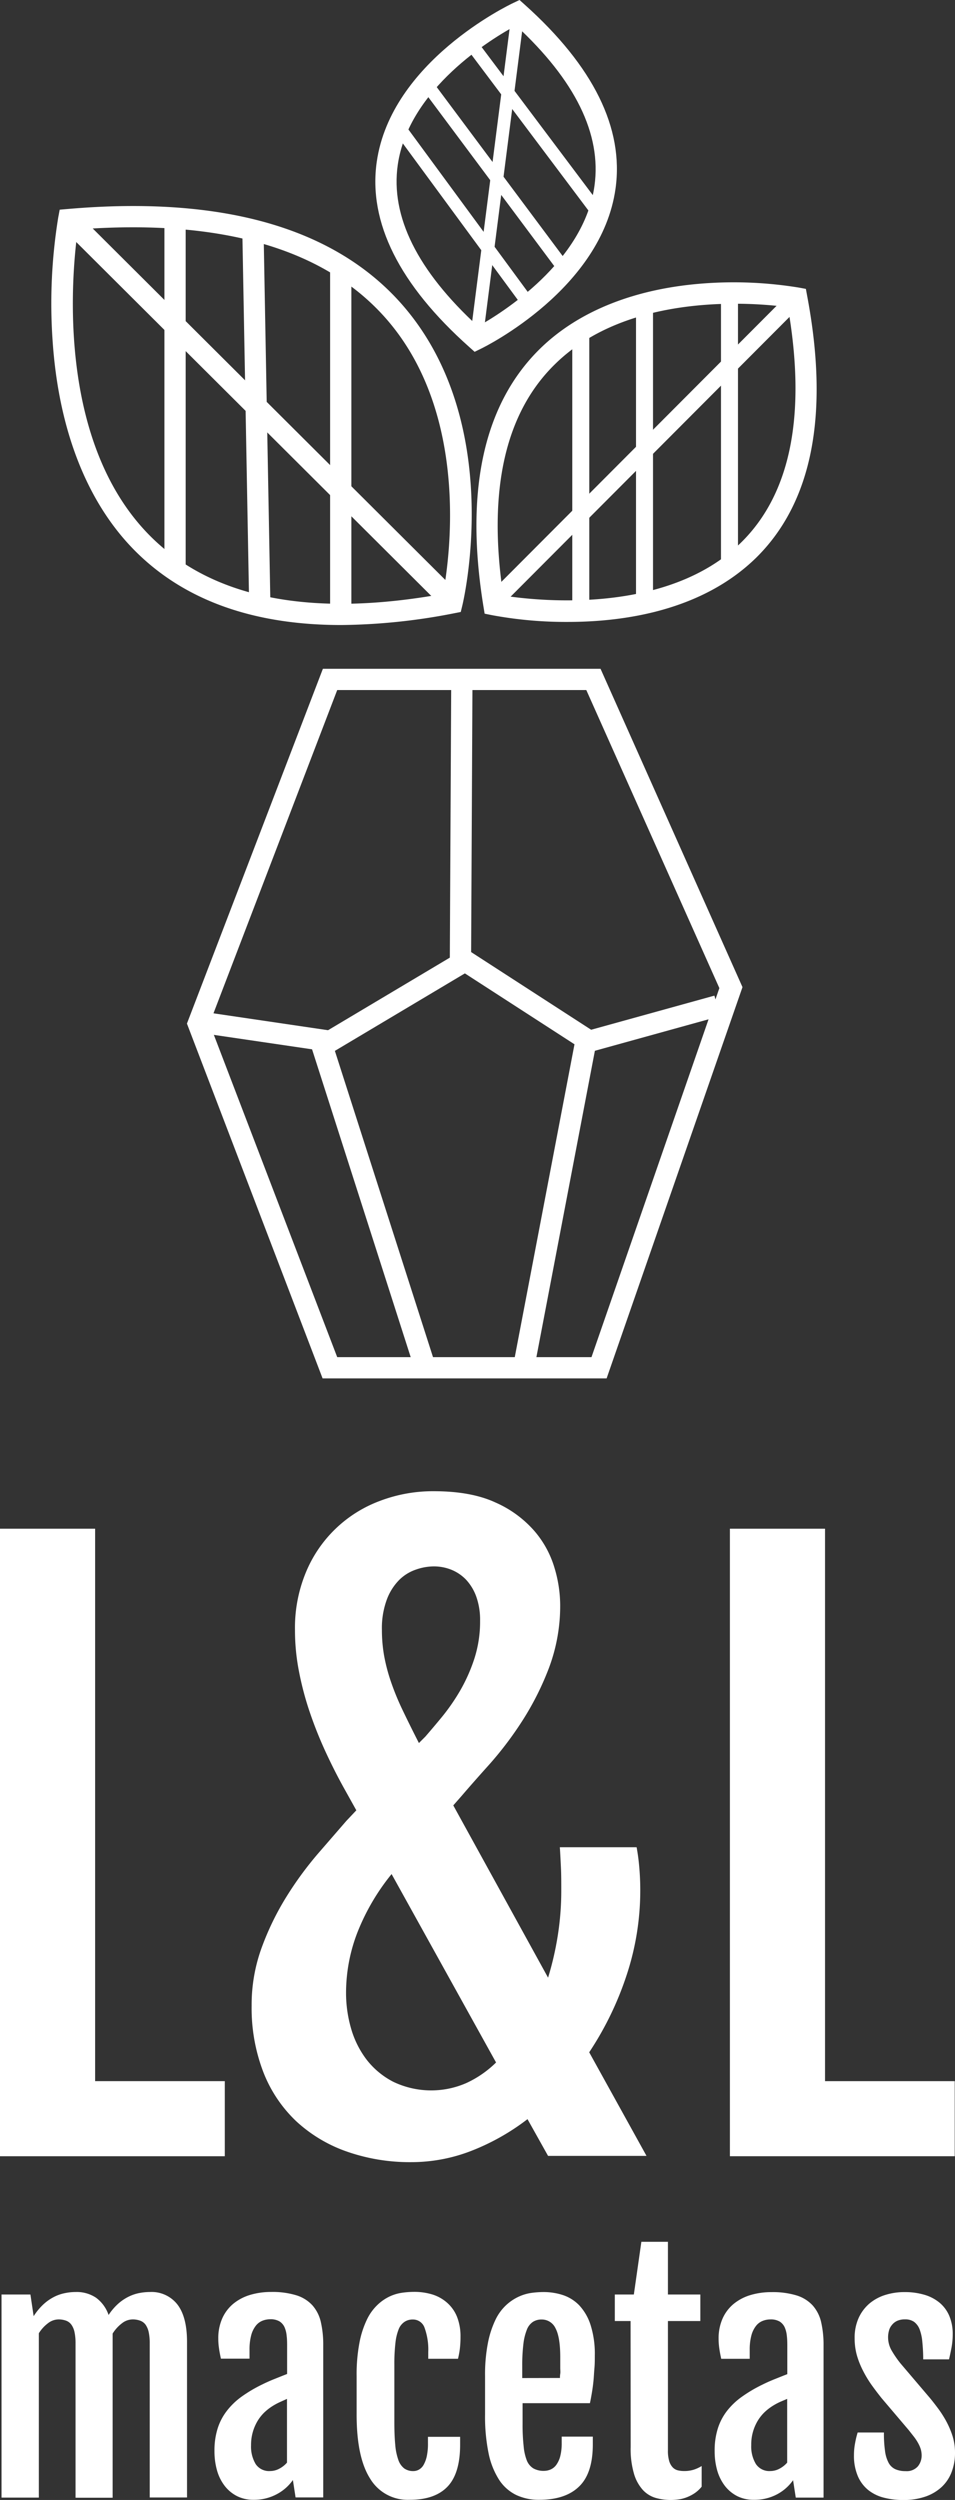
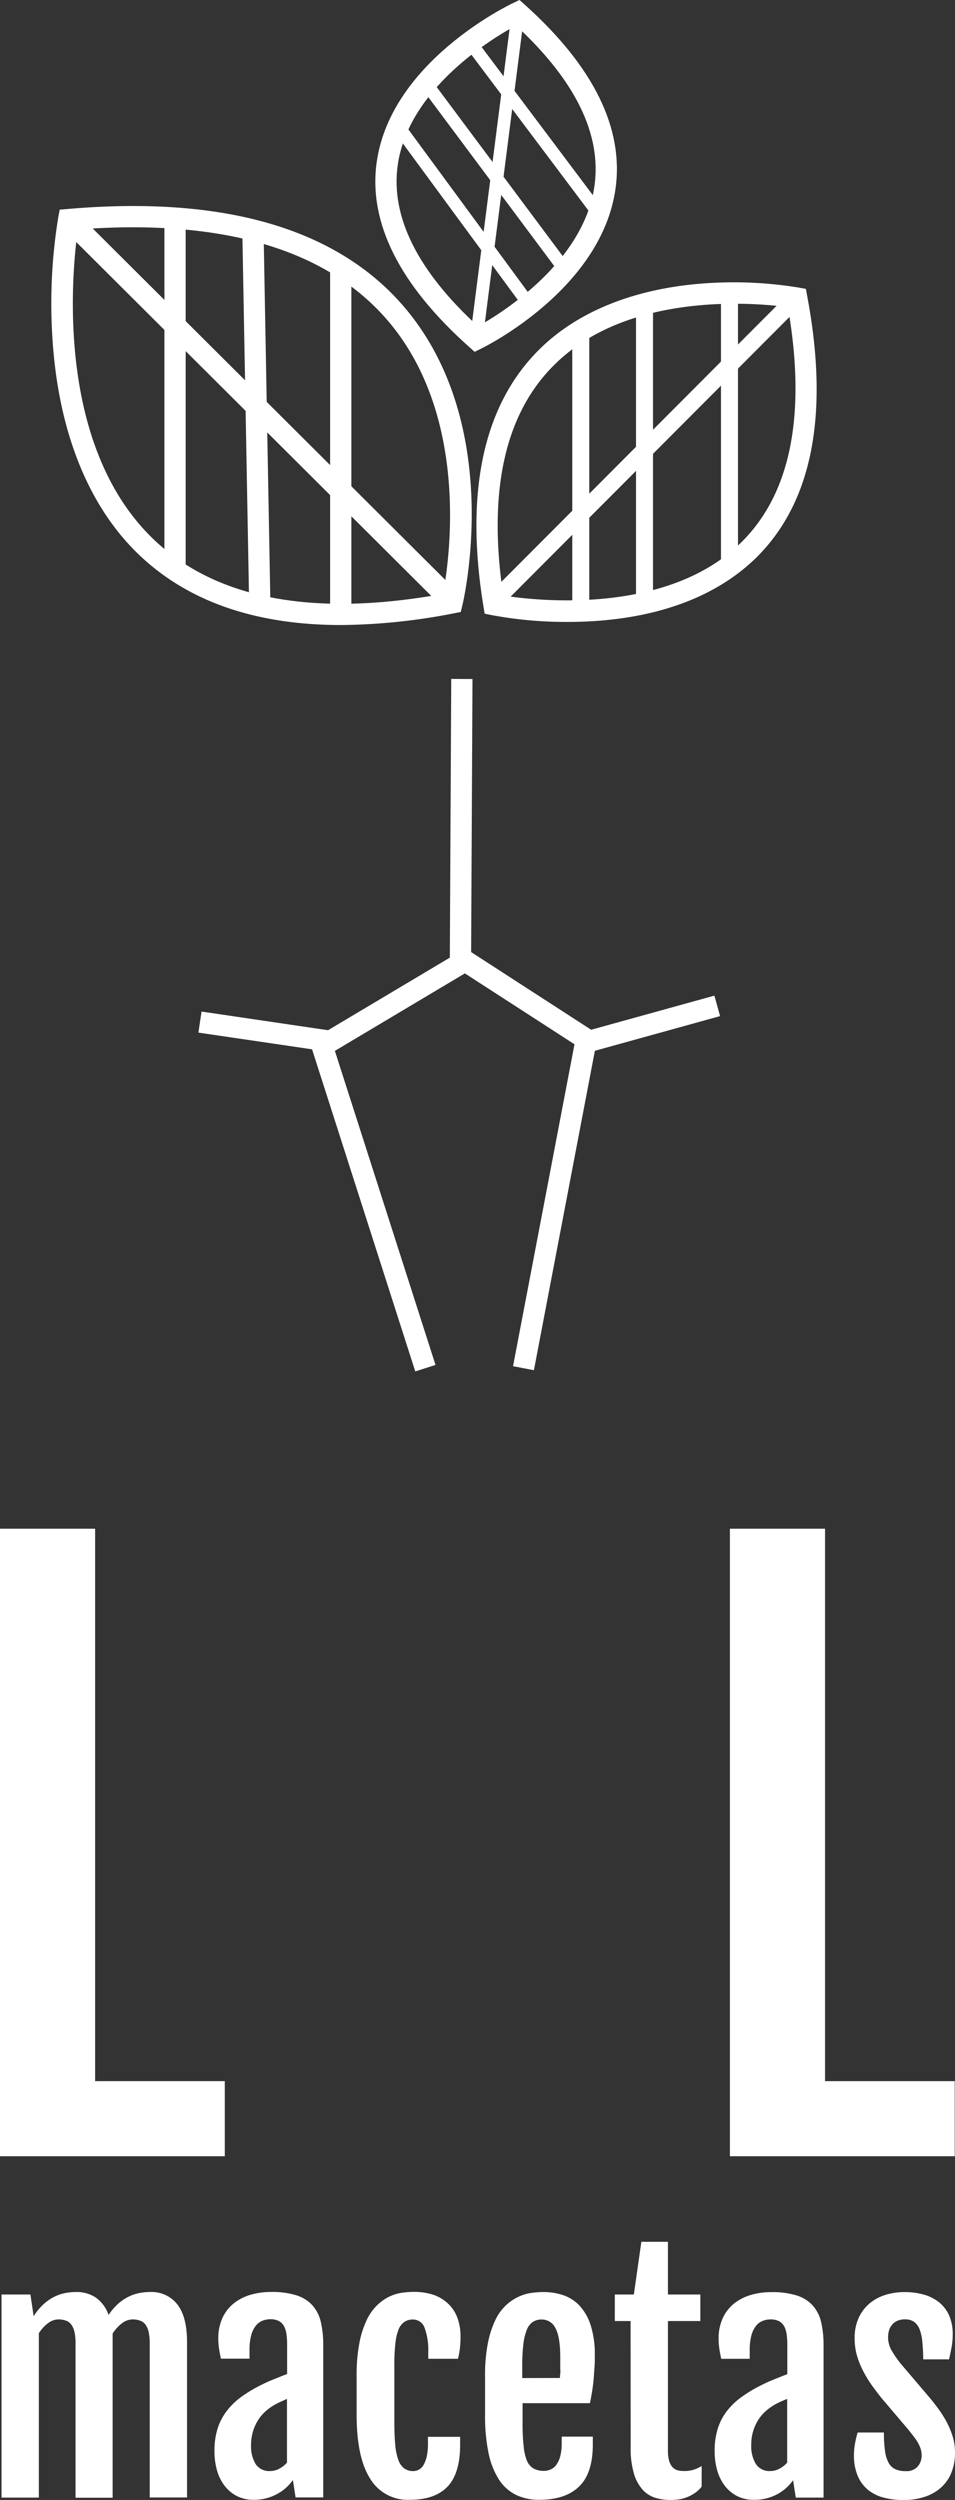
<svg xmlns="http://www.w3.org/2000/svg" viewBox="0 0 224.78 588.29">
  <rect x="0" y="0" width="224.78" height="588.29" fill="#333333" stroke="none" />
  <defs>
    <style>.cls-1{fill:#fff;}</style>
  </defs>
  <g id="Layer_2" data-name="Layer 2">
    <g id="Capa_1" data-name="Capa 1">
      <rect class="cls-1" x="169.7" y="70.39" width="4" height="63.99" />
      <path class="cls-1" d="M111.71,82.79l-1.25-1.12C94,67,86.63,52.31,88.68,38.06c3.38-23.52,30.93-36.8,32.1-37.35l1.5-.71,1.24,1.11c16.16,14.49,23.34,29.05,21.36,43.26-3.29,23.58-30.5,37.12-31.66,37.68ZM121.45,6c-5.58,3-25.26,14.84-27.83,32.8-1.73,12.12,4.62,24.9,18.88,38,5.54-3.09,24.93-15.1,27.43-33.11C141.61,31.56,135.39,18.9,121.45,6Z" />
      <rect class="cls-1" x="79.2" y="40.9" width="75.42" height="3" transform="translate(60.01 152.98) rotate(-82.71)" />
      <rect class="cls-1" x="123.99" y="5" width="3" height="49.44" transform="translate(7.3 81.32) rotate(-36.91)" />
      <rect class="cls-1" x="114.67" y="14.3" width="3" height="53.26" transform="translate(-1.43 77.57) rotate(-36.71)" />
      <rect class="cls-1" x="107.38" y="24.75" width="3" height="51.21" transform="translate(-8.67 74.26) rotate(-36.31)" />
      <path class="cls-1" d="M0,359.73H22.39v130H52.91V507.4H0Z" />
-       <path class="cls-1" d="M59.23,472a39.11,39.11,0,0,1,2.42-13.84,64.65,64.65,0,0,1,5.88-12,82.24,82.24,0,0,1,7.3-9.95l6.7-7.73L83.87,426l-2.94-5.28q-2.25-4.05-4.33-8.56a95.27,95.27,0,0,1-3.67-9.2,72.2,72.2,0,0,1-2.55-9.6,50.36,50.36,0,0,1-.95-9.73A34.1,34.1,0,0,1,72,370,30.21,30.21,0,0,1,89.4,353.2a35.08,35.08,0,0,1,12.71-2.29q8.82,0,14.57,2.68a26.08,26.08,0,0,1,9.12,6.7,23.5,23.5,0,0,1,4.71,8.65,30.76,30.76,0,0,1,1.34,8.6,41.53,41.53,0,0,1-2.63,14.92A67.08,67.08,0,0,1,122.9,405a82.83,82.83,0,0,1-7.65,10.12q-4,4.45-6.66,7.56l-1.9,2.16L129,465.38a71.72,71.72,0,0,0,2.29-9.94,67.59,67.59,0,0,0,.82-10.63c0-1.91,0-3.68-.08-5.32s-.15-3.24-.26-4.8h18.07a47,47,0,0,1,.64,4.89c.15,1.75.22,3.5.22,5.23a63.35,63.35,0,0,1-3.24,20.06,75.07,75.07,0,0,1-8.78,18.07l13.49,24.38H129l-4.84-8.65A53.5,53.5,0,0,1,111,506.11a38.9,38.9,0,0,1-14.1,2.68,44.85,44.85,0,0,1-15.21-2.47,34,34,0,0,1-11.94-7.13A31.76,31.76,0,0,1,62,487.65,41.86,41.86,0,0,1,59.23,472Zm22.22-3a30,30,0,0,0,1.16,8.26,22.17,22.17,0,0,0,3.63,7.35,18.86,18.86,0,0,0,6.32,5.27,20.64,20.64,0,0,0,17.2.3,24.61,24.61,0,0,0,7-4.84L92.17,441a51.9,51.9,0,0,0-8,13.62A39.43,39.43,0,0,0,81.45,468.93Zm18.67-60.35c1.15-1.33,2.47-2.88,3.94-4.67a47.91,47.91,0,0,0,4.19-6.05,39.54,39.54,0,0,0,3.37-7.52,28.39,28.39,0,0,0,1.38-9,16.32,16.32,0,0,0-.9-5.7,11.59,11.59,0,0,0-2.42-4,10,10,0,0,0-3.46-2.33,11,11,0,0,0-4.11-.78,12.84,12.84,0,0,0-4.15.73A10.31,10.31,0,0,0,94,371.75a13,13,0,0,0-2.94,4.62,19.38,19.38,0,0,0-1.17,7.22,35.13,35.13,0,0,0,.47,5.75,41.58,41.58,0,0,0,1.52,6,60.61,60.61,0,0,0,2.72,6.74q1.7,3.58,4,8.09Z" />
      <path class="cls-1" d="M171.8,359.73h22.39v130h30.52V507.4H171.8Z" />
      <path class="cls-1" d="M.36,539.94h6.8l.76,5.1v0a14.17,14.17,0,0,1,2.23-2.72,11.15,11.15,0,0,1,2.44-1.75,9.86,9.86,0,0,1,2.61-.94,12.63,12.63,0,0,1,2.65-.28,8.14,8.14,0,0,1,4.76,1.35,8.43,8.43,0,0,1,2.95,4.06,13.44,13.44,0,0,1,2.2-2.6,11.06,11.06,0,0,1,2.41-1.66,10,10,0,0,1,2.54-.89,13.25,13.25,0,0,1,2.6-.26,7.69,7.69,0,0,1,6.44,2.93q2.27,2.94,2.27,8.8v36.62H35.24V551.42a12.22,12.22,0,0,0-.24-2.63,4.83,4.83,0,0,0-.73-1.74A2.73,2.73,0,0,0,33,546.1a5,5,0,0,0-1.84-.3,4.12,4.12,0,0,0-2.43.89,9,9,0,0,0-2.22,2.44q0,.32,0,.63v38H17.78V551.42a12.22,12.22,0,0,0-.24-2.63,4.66,4.66,0,0,0-.73-1.74,2.68,2.68,0,0,0-1.25-.95,5,5,0,0,0-1.84-.3,4.09,4.09,0,0,0-2.39.87,8.63,8.63,0,0,0-2.19,2.39v38.67H.36Z" />
      <path class="cls-1" d="M59.71,588.25a8.5,8.5,0,0,1-3.94-.88,8.58,8.58,0,0,1-2.9-2.42,10.76,10.76,0,0,1-1.79-3.62,16.57,16.57,0,0,1-.6-4.57,17.14,17.14,0,0,1,.73-5.24,13.28,13.28,0,0,1,2.13-4.13A16.66,16.66,0,0,1,56.83,564a32.81,32.81,0,0,1,4.82-2.86c.88-.44,1.87-.89,3-1.34s2.08-.84,2.93-1.16v-6.32c0-.92,0-1.79-.1-2.58a6.61,6.61,0,0,0-.5-2.09,3.19,3.19,0,0,0-1.2-1.39,4.13,4.13,0,0,0-2.19-.5,5,5,0,0,0-1.82.35,3.73,3.73,0,0,0-1.56,1.18,6.21,6.21,0,0,0-1.08,2.22,12.89,12.89,0,0,0-.4,3.44v2.08H52c-.2-.9-.36-1.73-.46-2.48a15.44,15.44,0,0,1-.16-2.24,11.45,11.45,0,0,1,.92-4.72,9.49,9.49,0,0,1,2.57-3.44,11.35,11.35,0,0,1,3.94-2.1,17,17,0,0,1,5-.71,19.15,19.15,0,0,1,5.93.78,8.55,8.55,0,0,1,3.77,2.34,8.87,8.87,0,0,1,2,3.93,23.66,23.66,0,0,1,.57,5.52v35.78H69.57l-.63-4.1a10.74,10.74,0,0,1-3.8,3.34A11.28,11.28,0,0,1,59.71,588.25Zm3.89-6.77a4.54,4.54,0,0,0,2.17-.57,6.24,6.24,0,0,0,1.78-1.41v-15L66,565.2a15.33,15.33,0,0,0-1.87,1,12.44,12.44,0,0,0-1.84,1.42,10,10,0,0,0-1.62,2,10.94,10.94,0,0,0-1.58,5.8,8,8,0,0,0,1.08,4.41A3.79,3.79,0,0,0,63.6,581.48Z" />
      <path class="cls-1" d="M96.33,588.25a10.28,10.28,0,0,1-9.22-5q-3.18-5-3.17-15.14v-9a39.65,39.65,0,0,1,.66-7.79,21.83,21.83,0,0,1,1.75-5.45,11.73,11.73,0,0,1,2.5-3.49,10.84,10.84,0,0,1,2.9-2,10.42,10.42,0,0,1,3-.87,20.16,20.16,0,0,1,2.67-.19,14.48,14.48,0,0,1,4.44.64,9.45,9.45,0,0,1,3.47,2,8.71,8.71,0,0,1,2.26,3.28,12.43,12.43,0,0,1,.8,4.65,23.22,23.22,0,0,1-.16,2.86,20.55,20.55,0,0,1-.43,2.31h-7v-1.6a15,15,0,0,0-.85-5.64,2.88,2.88,0,0,0-2.79-2,3.46,3.46,0,0,0-1.87.5A3.73,3.73,0,0,0,93.88,548a12.17,12.17,0,0,0-.8,3.27,42.46,42.46,0,0,0-.26,5.13V570q0,3.13.21,5.31a13.84,13.84,0,0,0,.73,3.56,4.23,4.23,0,0,0,1.39,2,3.62,3.62,0,0,0,2.15.62,2.68,2.68,0,0,0,1.28-.33,2.93,2.93,0,0,0,1.1-1.09,7.14,7.14,0,0,0,.76-2,14,14,0,0,0,.29-3.14v-1.5h7.57v1.84q0,6.81-3,9.91T96.33,588.25Z" />
      <path class="cls-1" d="M126.94,588.25a12.39,12.39,0,0,1-5.47-1.15,10.1,10.1,0,0,1-4-3.57A18.34,18.34,0,0,1,115,577.3a43,43,0,0,1-.83-9.15v-9a38.82,38.82,0,0,1,.67-7.79,22.64,22.64,0,0,1,1.77-5.45,11.46,11.46,0,0,1,2.54-3.49,11.3,11.3,0,0,1,3-2,10.92,10.92,0,0,1,3-.87,21.94,21.94,0,0,1,2.8-.19,14.67,14.67,0,0,1,4.54.71,9.51,9.51,0,0,1,3.86,2.43,12.23,12.23,0,0,1,2.65,4.6,22.39,22.39,0,0,1,1,7.19c0,1,0,2-.09,3s-.13,2-.22,2.93-.22,1.89-.37,2.79-.3,1.74-.47,2.5H123v4.86a45.6,45.6,0,0,0,.25,5.26A12.17,12.17,0,0,0,124,579a3.87,3.87,0,0,0,1.56,1.87,4.92,4.92,0,0,0,2.48.57,3.92,3.92,0,0,0,1.57-.33,3.27,3.27,0,0,0,1.33-1.09,6.08,6.08,0,0,0,.92-2,12.15,12.15,0,0,0,.35-3.14v-1.5h7.32v1.84q0,6.81-3.24,9.91C134.16,587.21,131,588.25,126.94,588.25Zm4.86-28.67c0-.25,0-.59.07-1s0-.88,0-1.34,0-.92,0-1.37v-1.16q0-4.73-1.11-6.81a3.56,3.56,0,0,0-3.3-2.08,3.71,3.71,0,0,0-2,.54,3.87,3.87,0,0,0-1.43,1.8,13.06,13.06,0,0,0-.83,3.35,41.21,41.21,0,0,0-.28,5.18v2.91Z" />
      <path class="cls-1" d="M148.42,546.18h-3.71v-6.24h4.48l1.77-12.4h6.25v12.4h7.63v6.24h-7.63v30.41a8.59,8.59,0,0,0,.29,2.51,3.69,3.69,0,0,0,.82,1.5,2.5,2.5,0,0,0,1.21.71,6.28,6.28,0,0,0,1.46.17,7.51,7.51,0,0,0,2.27-.31,8.5,8.5,0,0,0,1.89-.87v4.86a7.6,7.6,0,0,1-1.65,1.53,9.3,9.3,0,0,1-1.82.95,8.56,8.56,0,0,1-1.91.51,13.75,13.75,0,0,1-1.91.14,13,13,0,0,1-3.54-.49,6.65,6.65,0,0,1-3-1.86,9.73,9.73,0,0,1-2.09-3.8,20.77,20.77,0,0,1-.79-6.32Z" />
      <path class="cls-1" d="M177.44,588.25a8.5,8.5,0,0,1-3.94-.88,8.68,8.68,0,0,1-2.9-2.42,11,11,0,0,1-1.79-3.62,16.57,16.57,0,0,1-.6-4.57,17.14,17.14,0,0,1,.73-5.24,13.28,13.28,0,0,1,2.13-4.13,16.66,16.66,0,0,1,3.49-3.35,33.34,33.34,0,0,1,4.82-2.86c.88-.44,1.87-.89,3-1.34s2.08-.84,2.93-1.16v-6.32c0-.92,0-1.79-.1-2.58a6.61,6.61,0,0,0-.5-2.09,3.19,3.19,0,0,0-1.2-1.39,4.13,4.13,0,0,0-2.19-.5,5,5,0,0,0-1.82.35,3.73,3.73,0,0,0-1.56,1.18,6.21,6.21,0,0,0-1.08,2.22,12.89,12.89,0,0,0-.4,3.44v2.08h-6.7c-.2-.9-.36-1.73-.46-2.48a15.44,15.44,0,0,1-.16-2.24,11.45,11.45,0,0,1,.92-4.72,9.49,9.49,0,0,1,2.57-3.44,11.35,11.35,0,0,1,3.94-2.1,17,17,0,0,1,5-.71,19.26,19.26,0,0,1,5.94.78,8.57,8.57,0,0,1,3.76,2.34,8.87,8.87,0,0,1,2,3.93,23.66,23.66,0,0,1,.57,5.52v35.78H187.3l-.63-4.1a10.74,10.74,0,0,1-3.8,3.34A11.28,11.28,0,0,1,177.44,588.25Zm3.89-6.77a4.54,4.54,0,0,0,2.17-.57,6.24,6.24,0,0,0,1.78-1.41v-15l-1.56.66a15.33,15.33,0,0,0-1.87,1,12.44,12.44,0,0,0-1.84,1.42,10,10,0,0,0-1.62,2,10.82,10.82,0,0,0-1.57,5.8,8,8,0,0,0,1.07,4.41A3.79,3.79,0,0,0,181.33,581.48Z" />
      <path class="cls-1" d="M201,577.73a15,15,0,0,1,.3-3,20.17,20.17,0,0,1,.57-2.32h6.18a29.39,29.39,0,0,0,.26,4.35,8,8,0,0,0,.85,2.8,3.44,3.44,0,0,0,1.58,1.49,5.79,5.79,0,0,0,2.41.45,3.49,3.49,0,0,0,2.88-1.11,4,4,0,0,0,.9-2.57,5.42,5.42,0,0,0-.2-1.46,7.29,7.29,0,0,0-.6-1.4,10.89,10.89,0,0,0-.93-1.44c-.37-.49-.79-1-1.25-1.6l-6.42-7.56c-.84-1.05-1.64-2.1-2.41-3.18a26.41,26.41,0,0,1-2-3.33,19.9,19.9,0,0,1-1.43-3.59,14.62,14.62,0,0,1-.53-4,11.24,11.24,0,0,1,.95-4.82,9.79,9.79,0,0,1,2.57-3.41,10.76,10.76,0,0,1,3.73-2,14.94,14.94,0,0,1,4.48-.66,16.16,16.16,0,0,1,4.68.63,9.93,9.93,0,0,1,3.58,1.87,8.22,8.22,0,0,1,2.29,3.11,10.88,10.88,0,0,1,.8,4.32,17.17,17.17,0,0,1-.3,3.23c-.19,1-.39,1.93-.57,2.67h-6.07c0-1.58-.1-3-.21-4.13a11.11,11.11,0,0,0-.64-2.94,4,4,0,0,0-1.29-1.75,3.56,3.56,0,0,0-2.13-.59,4.31,4.31,0,0,0-1.91.37,3.38,3.38,0,0,0-1.23,1,3.29,3.29,0,0,0-.66,1.32,5.75,5.75,0,0,0-.2,1.49,6.24,6.24,0,0,0,.8,3.09,24.59,24.59,0,0,0,2.12,3.09l7,8.23c.51.62,1.1,1.38,1.77,2.27a25.42,25.42,0,0,1,1.91,2.95,20.43,20.43,0,0,1,1.53,3.52,13,13,0,0,1,.62,4,12.48,12.48,0,0,1-.8,4.6,9.3,9.3,0,0,1-2.36,3.53,10.76,10.76,0,0,1-3.83,2.25,15.71,15.71,0,0,1-5.19.8,18.16,18.16,0,0,1-4.51-.54,9.77,9.77,0,0,1-3.68-1.77,8.54,8.54,0,0,1-2.47-3.24A12.17,12.17,0,0,1,201,577.73Z" />
      <rect class="cls-1" x="38.7" y="52.39" width="5" height="82.7" />
-       <path class="cls-1" d="M142.78,324.36H75.93L44,240.87l32-83.49h65.35l33.41,74.91Zm-63.41-5h59.85l30.1-86.84L138,162.38H79.37L49.32,240.87Z" />
      <polygon class="cls-1" points="138.31 247.74 105.87 226.76 106.21 159.76 111.21 159.79 110.89 224.04 139.14 242.32 168.15 234.29 169.48 239.11 138.31 247.74" />
      <rect class="cls-1" x="90.31" y="279.66" width="81" height="5" transform="translate(-170.88 357.75) rotate(-79.19)" />
      <polygon class="cls-1" points="78.25 247.63 46.7 242.99 47.44 238.04 77.21 242.43 107.1 224.62 109.66 228.91 78.25 247.63" />
      <rect class="cls-1" x="85.32" y="243.1" width="5" height="80.77" transform="translate(-82.35 40.34) rotate(-17.77)" />
      <path class="cls-1" d="M80.32,147.08c-20.61,0-36.82-5.78-48.39-17.31C20.53,118.41,13.76,101.2,12.37,80A126.43,126.43,0,0,1,13.7,51.21l.35-1.87,1.89-.16C52.56,46,79.14,53.71,94.93,72c23.77,27.58,14.31,68.7,13.9,70.44l-.38,1.57-1.59.31A142.81,142.81,0,0,1,80.32,147.08ZM18.32,54c-1.3,9.17-5.54,49.65,17.15,72.25,14.65,14.58,37.8,19.12,68.81,13.5,1.45-7.68,6.46-41.74-13.15-64.47C76.71,58.58,52.22,51.42,18.32,54Z" />
      <rect class="cls-1" x="59.13" y="35.71" width="5" height="122.49" transform="translate(-50.55 72.18) rotate(-45.1)" />
      <rect class="cls-1" x="57.86" y="55.8" width="5" height="86.41" transform="translate(-1.81 1.13) rotate(-1.05)" />
      <rect class="cls-1" x="77.7" y="63.39" width="5" height="79.99" />
      <path class="cls-1" d="M133.63,146.35a94.94,94.94,0,0,1-17.87-1.6l-1.69-.34-.28-1.7c-4.43-27.28.07-47.71,13.38-60.71,9.11-8.89,22.53-14.19,38.83-15.33a95.24,95.24,0,0,1,22,1l1.68.31.31,1.69c5.25,27.87,1.19,48.6-12.05,61.61C165.27,143.65,147.08,146.35,133.63,146.35Zm-15.18-6.2c7.54,1.18,38.42,4.77,56-12.5,11.7-11.51,15.38-30.14,11-55.37-7.37-1-37.19-3.82-54.72,13.32C118.86,97.12,114.76,115.47,118.45,140.15Z" />
      <rect class="cls-1" x="103.03" y="103.13" width="99.02" height="4" transform="translate(-29.61 138.9) rotate(-45.08)" />
      <rect class="cls-1" x="149.7" y="71.39" width="4" height="68.99" />
      <rect class="cls-1" x="134.7" y="78.39" width="4" height="63.99" />
    </g>
  </g>
</svg>